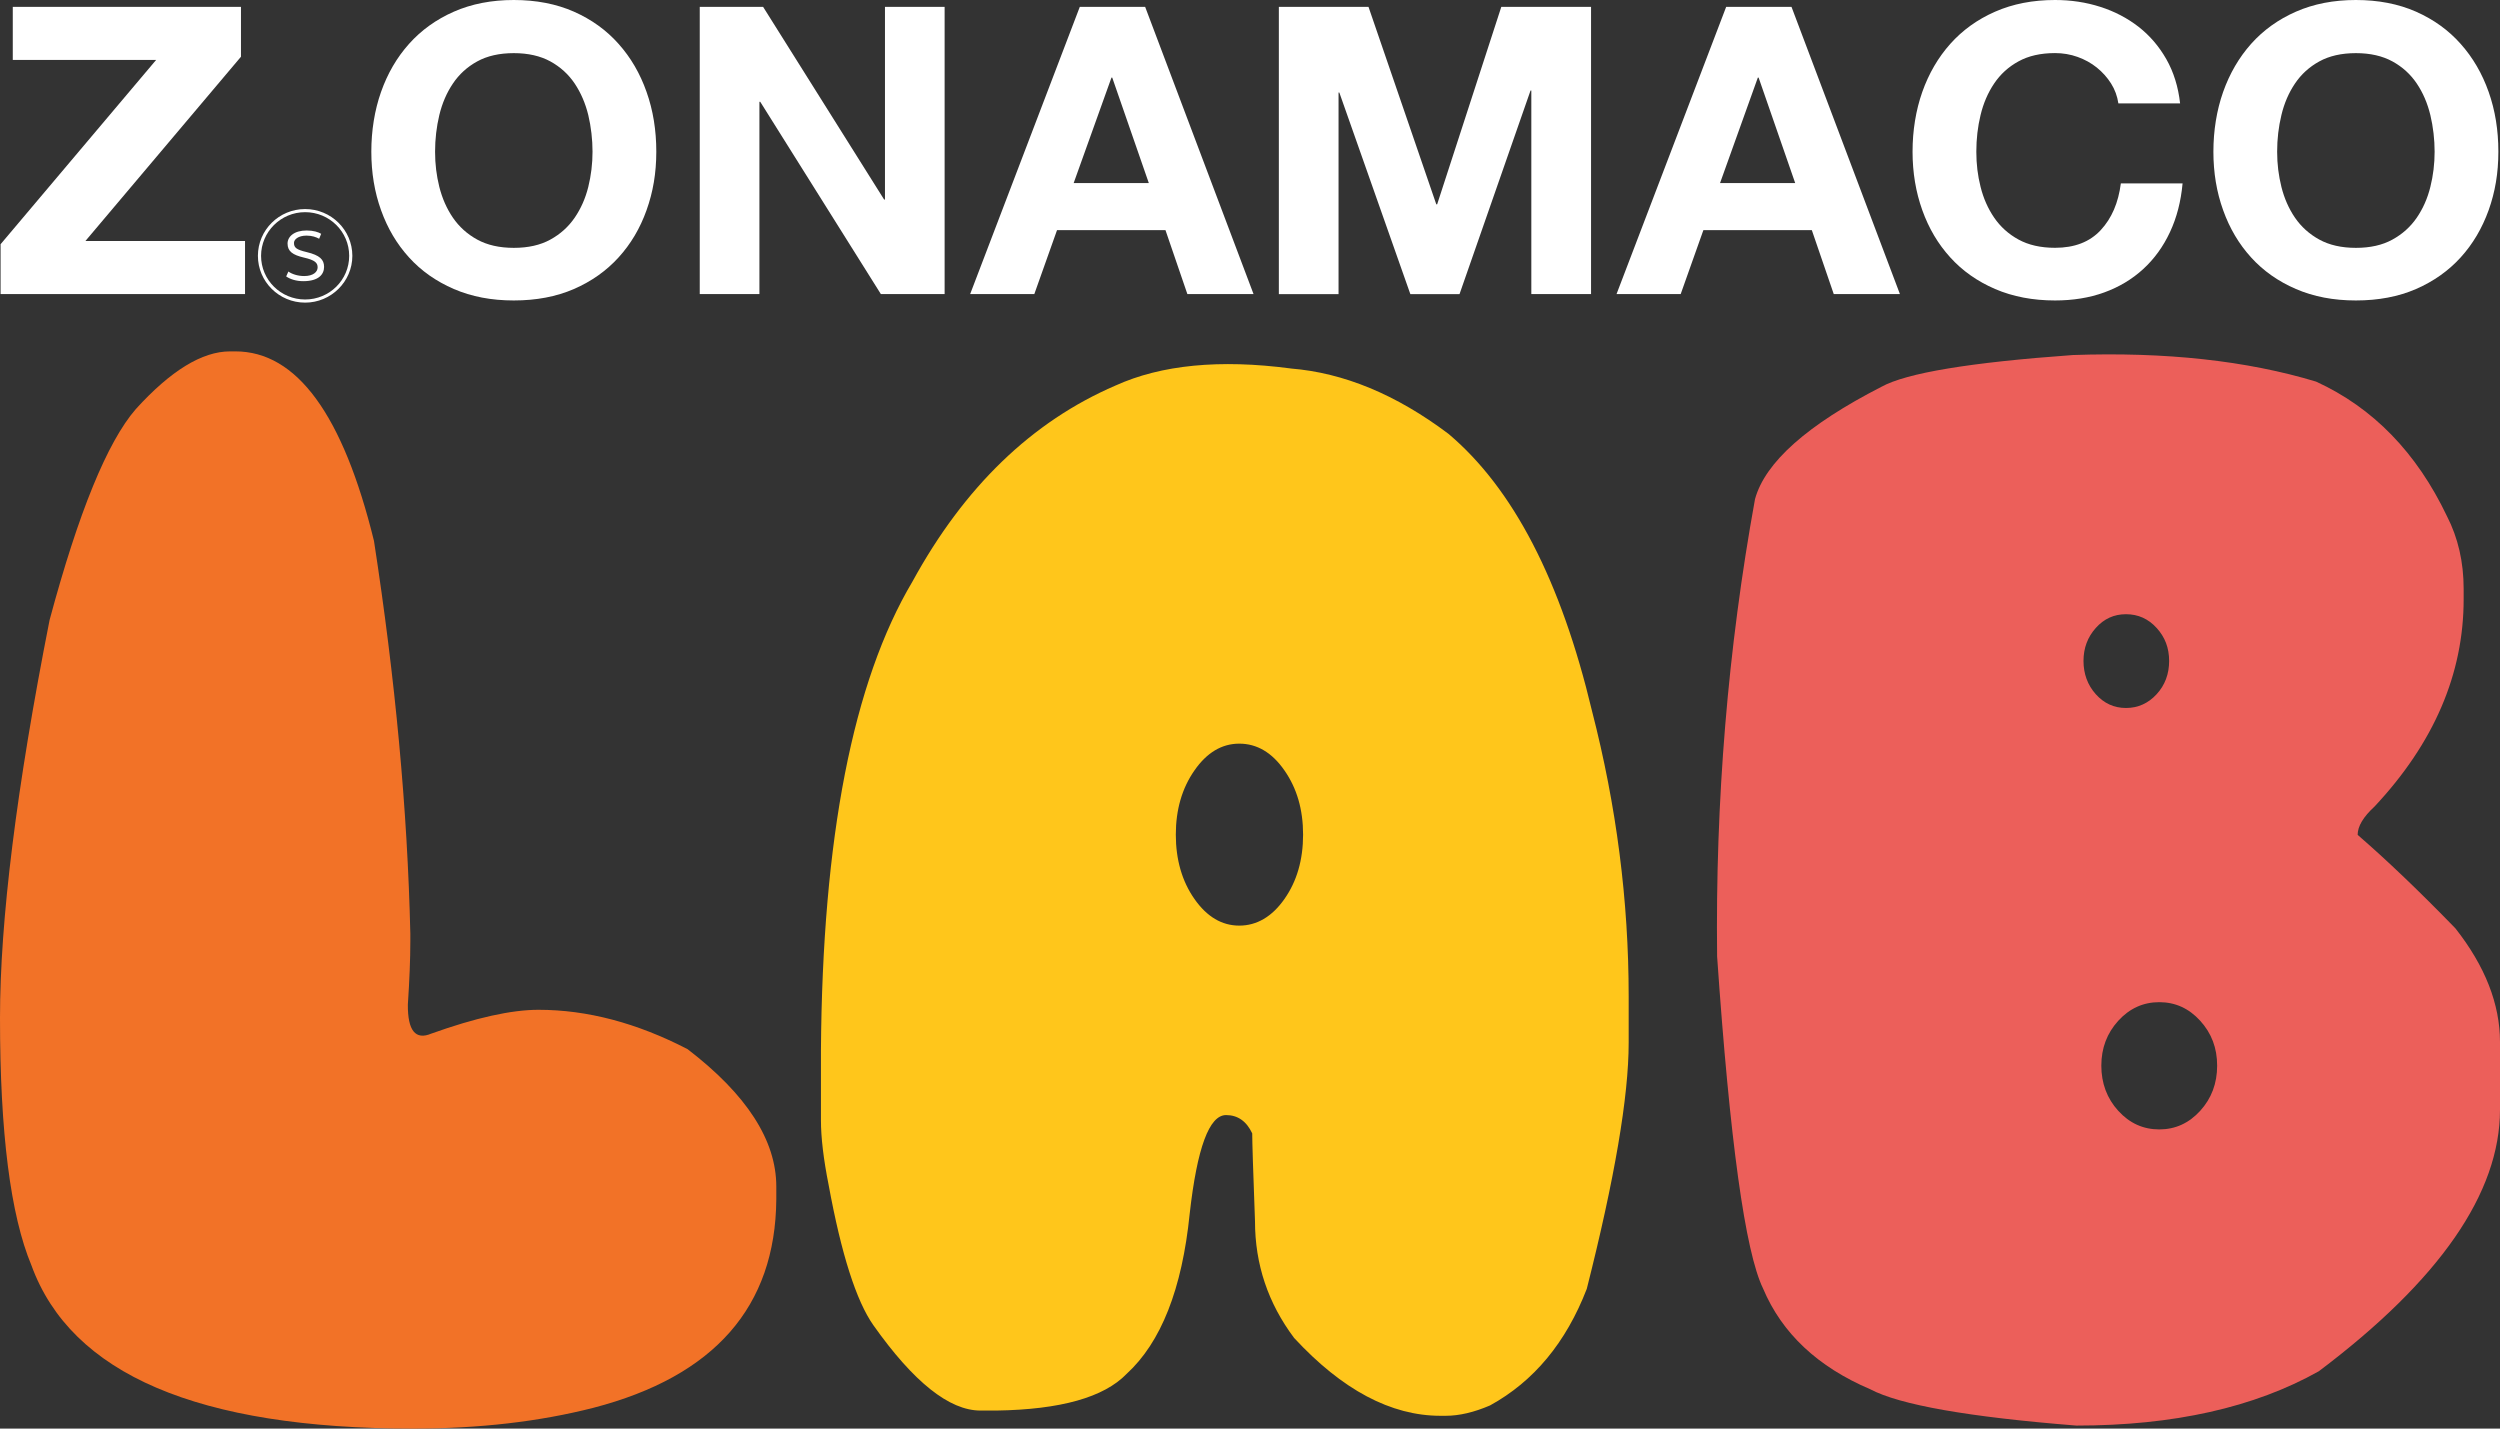
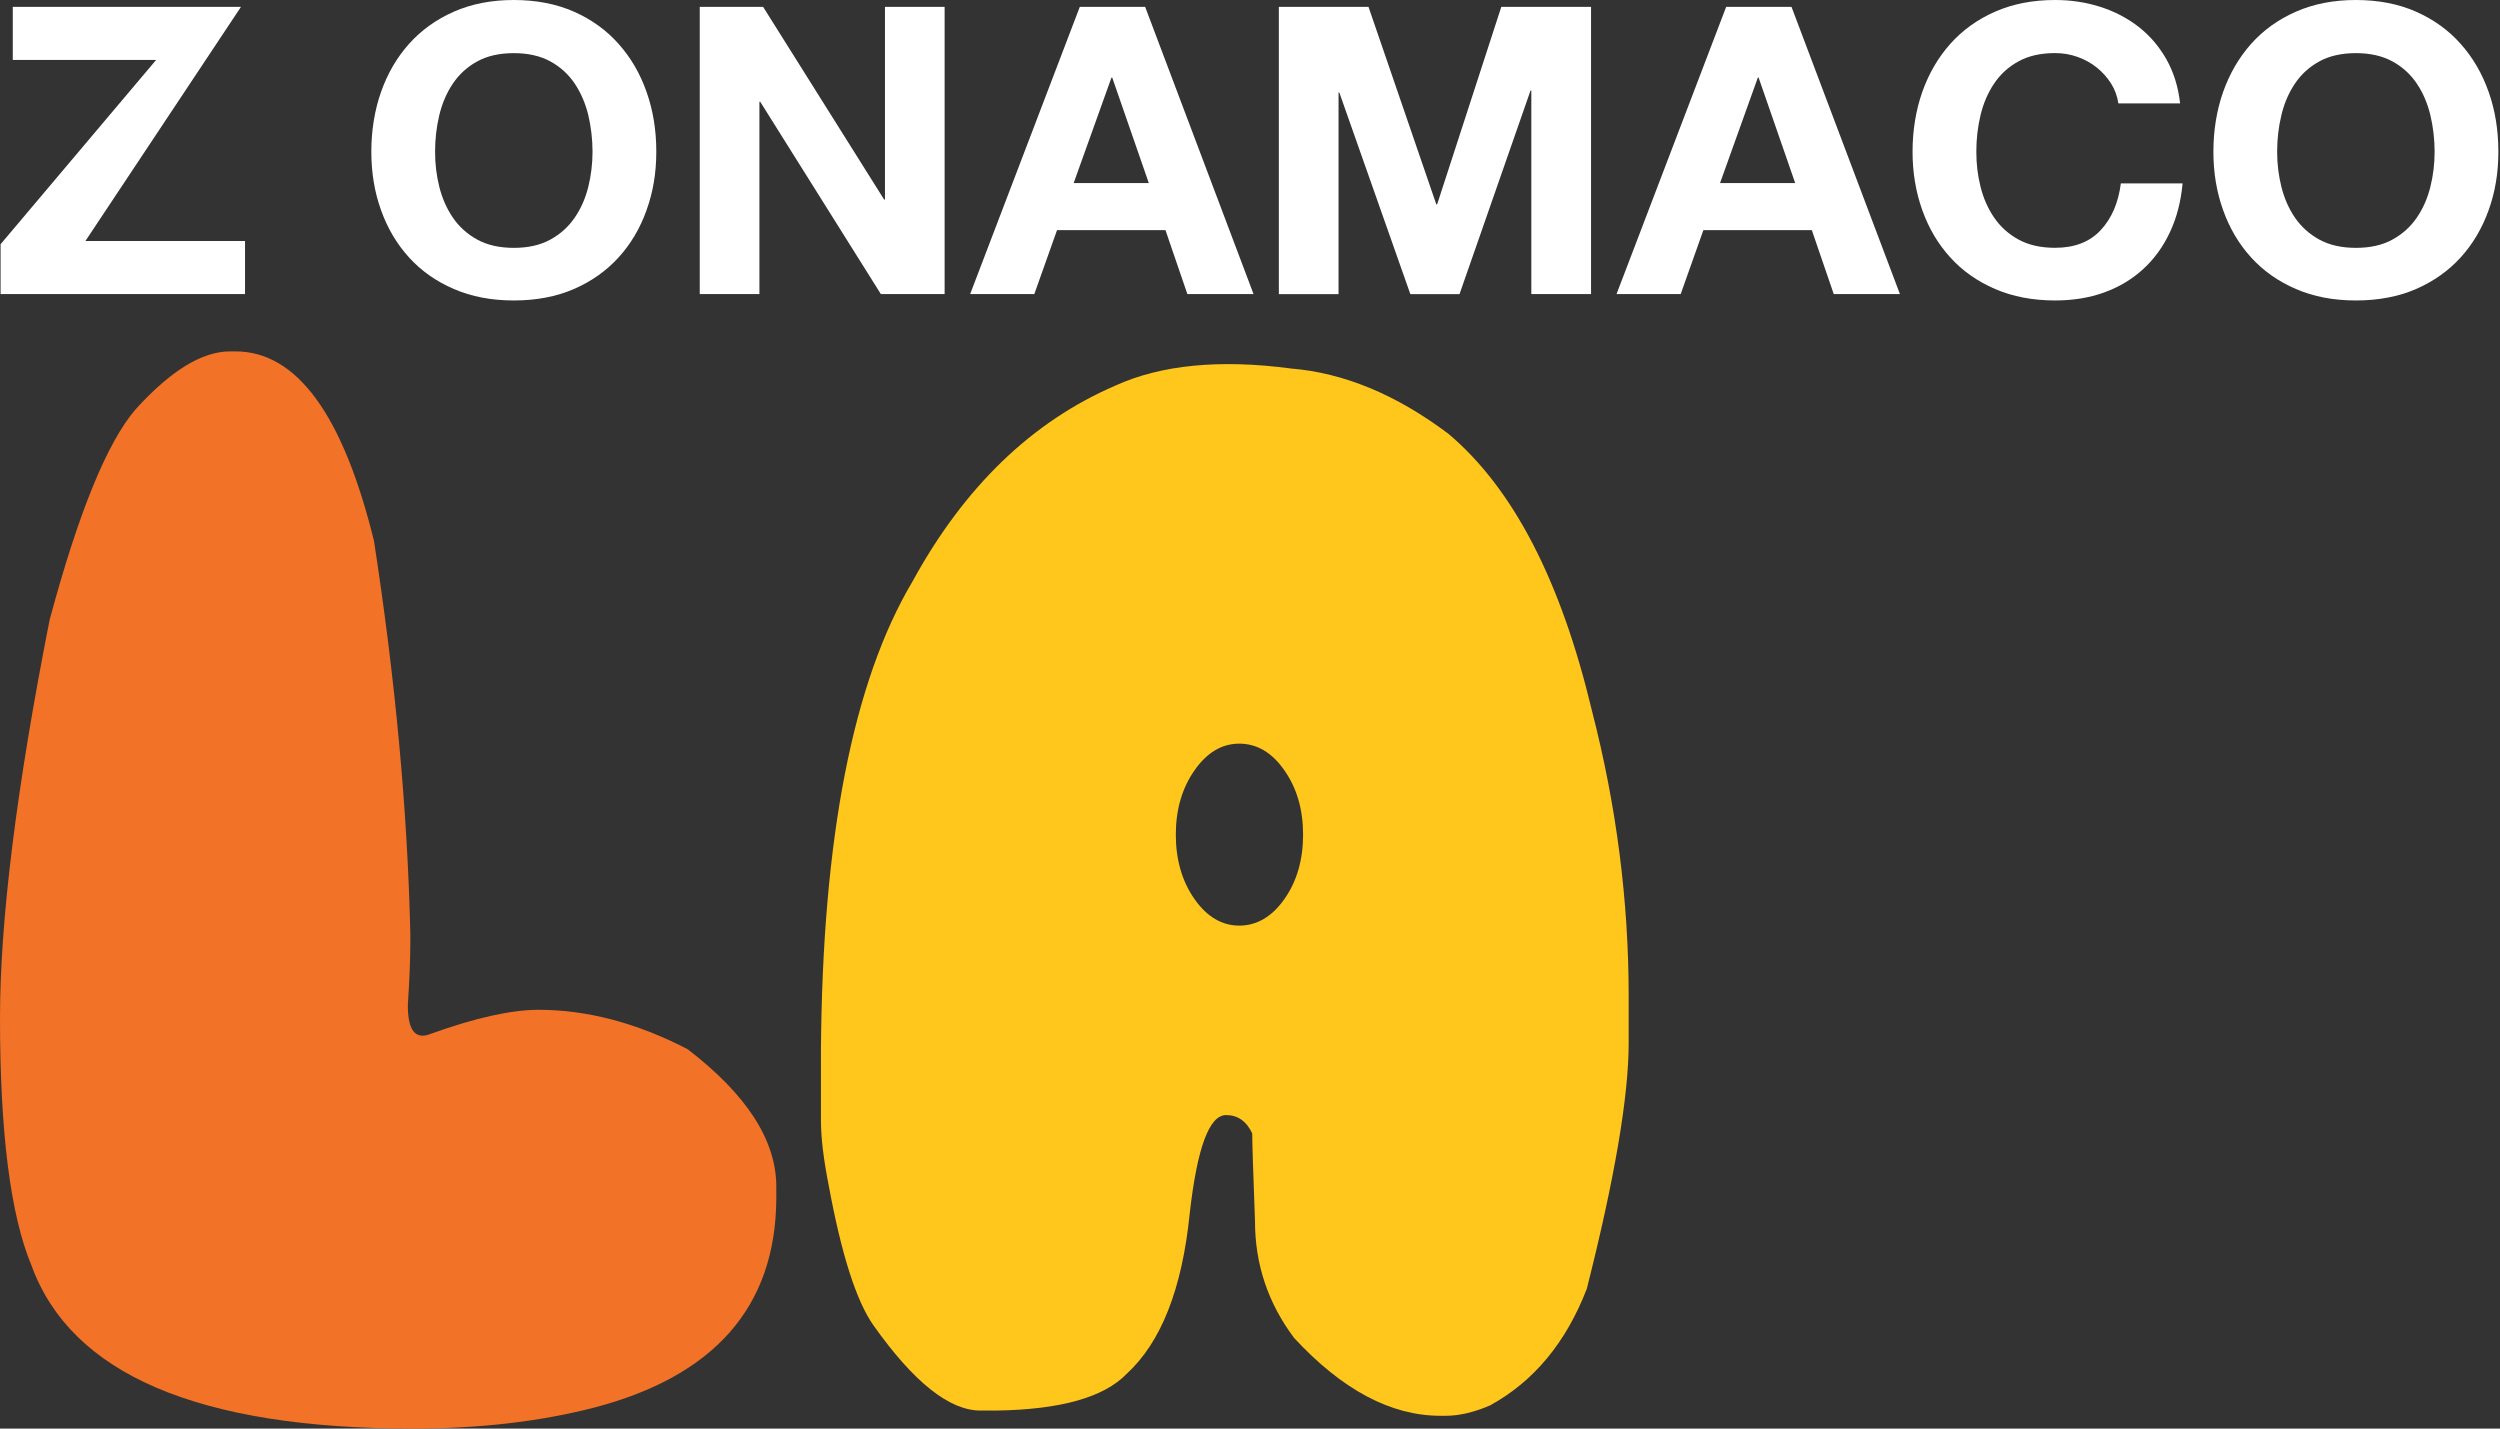
<svg xmlns="http://www.w3.org/2000/svg" width="98" height="56" viewBox="0 0 98 56" fill="none">
  <rect x="0" y="0" width="98" height="56" fill="#333333" stroke="none" />
  <path d="M9.02 13.774H9.225C11.632 13.774 13.444 16.251 14.66 21.204C15.496 26.621 15.973 31.751 16.085 36.593V36.904C16.085 37.59 16.052 38.415 15.988 39.38C15.98 40.401 16.286 40.781 16.906 40.518C18.644 39.896 20.046 39.584 21.109 39.584C23.018 39.584 24.966 40.098 26.954 41.128C29.273 42.906 30.431 44.702 30.431 46.513V47.015C30.398 51.228 28.007 53.952 23.258 55.187C21.132 55.73 18.778 56.001 16.193 56.001C7.771 56.001 2.784 53.867 1.231 49.599C0.41 47.629 0 44.398 0 39.908C0 36.071 0.649 30.869 1.944 24.304C3.078 20.084 4.205 17.327 5.324 16.036C6.693 14.528 7.924 13.774 9.02 13.774Z" fill="#F27227" />
  <path d="M50.595 14.445C52.673 14.612 54.733 15.466 56.779 17.006C59.315 19.143 61.191 22.765 62.407 27.872C63.366 31.59 63.844 35.315 63.844 39.048V40.878C63.844 42.984 63.296 46.198 62.202 50.522C61.389 52.628 60.125 54.151 58.409 55.093C57.782 55.363 57.201 55.499 56.671 55.499H56.465C54.526 55.499 52.613 54.483 50.729 52.447C49.707 51.084 49.196 49.56 49.196 47.876C49.122 45.891 49.087 44.742 49.087 44.429C48.863 43.951 48.52 43.711 48.061 43.711C47.401 43.711 46.926 44.999 46.636 47.577C46.338 50.529 45.513 52.622 44.16 53.859C43.275 54.776 41.571 55.256 39.053 55.294H38.437C37.213 55.294 35.813 54.178 34.234 51.945C33.566 50.995 32.981 49.165 32.483 46.453C32.282 45.44 32.181 44.594 32.181 43.915V41.175C32.237 32.848 33.434 26.721 35.769 22.796C37.798 19.086 40.45 16.525 43.728 15.113C45.523 14.3 47.813 14.077 50.599 14.444L50.595 14.445ZM48.58 29.151C47.897 29.151 47.31 29.5 46.824 30.199C46.336 30.897 46.092 31.737 46.092 32.718C46.092 33.698 46.336 34.548 46.824 35.242C47.31 35.937 47.897 36.284 48.58 36.284C49.263 36.284 49.862 35.937 50.349 35.242C50.837 34.548 51.081 33.706 51.081 32.718C51.081 31.73 50.837 30.897 50.349 30.199C49.864 29.5 49.273 29.151 48.58 29.151Z" fill="#FFC61B" />
-   <path d="M81.237 13.918C84.885 13.789 88.068 14.136 90.79 14.959C93.02 15.98 94.732 17.739 95.922 20.236C96.356 21.082 96.575 22.032 96.575 23.083V23.49C96.575 26.417 95.411 29.126 93.084 31.614C92.641 32.021 92.42 32.391 92.42 32.727C93.564 33.717 94.84 34.937 96.25 36.389C97.417 37.872 98 39.36 98 40.853V43.498C98 46.769 95.632 50.187 90.898 53.753C88.37 55.173 85.203 55.883 81.394 55.883C77.168 55.547 74.475 55.073 73.315 54.459C71.253 53.581 69.853 52.265 69.112 50.51C68.411 49.065 67.811 44.726 67.311 37.492C67.24 31.397 67.733 25.422 68.796 19.567C69.191 18.124 70.841 16.655 73.749 15.164C74.73 14.621 77.226 14.207 81.236 13.919L81.237 13.918ZM83.338 24.077C82.871 24.077 82.477 24.255 82.155 24.616C81.834 24.975 81.673 25.406 81.673 25.909C81.673 26.412 81.834 26.855 82.155 27.213C82.477 27.572 82.871 27.753 83.338 27.753C83.805 27.753 84.213 27.572 84.54 27.213C84.868 26.855 85.03 26.419 85.03 25.909C85.03 25.399 84.868 24.975 84.54 24.616C84.215 24.257 83.814 24.077 83.338 24.077ZM84.643 39.285C84.016 39.285 83.479 39.529 83.036 40.014C82.593 40.502 82.372 41.087 82.372 41.773C82.372 42.46 82.593 43.059 83.036 43.544C83.479 44.031 84.014 44.273 84.643 44.273C85.272 44.273 85.806 44.029 86.248 43.544C86.691 43.057 86.912 42.468 86.912 41.773C86.912 41.079 86.691 40.502 86.248 40.014C85.805 39.527 85.27 39.285 84.643 39.285Z" fill="#EC5F5A" />
-   <path d="M6.12 2.35H0.501V0.269H9.446V2.224L3.349 9.446H9.605V11.528H0.023V9.573L6.12 2.35Z" fill="white" />
-   <path d="M11.961 11.863C10.939 11.863 10.11 11.041 10.11 10.029C10.11 9.016 10.939 8.195 11.961 8.195C12.983 8.195 13.812 9.016 13.812 10.029C13.812 11.041 12.976 11.863 11.961 11.863ZM10.234 10.029C10.234 10.974 11.007 11.74 11.961 11.74C12.915 11.74 13.688 10.974 13.688 10.029C13.688 9.083 12.915 8.317 11.961 8.317C11.007 8.317 10.234 9.091 10.234 10.029ZM11.305 10.644C11.44 10.742 11.671 10.821 11.922 10.821C12.284 10.821 12.451 10.656 12.451 10.481C12.451 10.307 12.356 10.197 11.909 10.096C11.479 9.994 11.272 9.856 11.272 9.547C11.272 9.275 11.531 9.035 12.021 9.035C12.288 9.035 12.478 9.098 12.59 9.165L12.511 9.359C12.395 9.296 12.236 9.236 12.017 9.236C11.686 9.236 11.524 9.39 11.524 9.52C11.524 9.706 11.611 9.785 12.025 9.883C12.534 10.006 12.704 10.174 12.704 10.462C12.704 10.75 12.497 11.022 11.889 11.022C11.607 11.022 11.373 10.944 11.218 10.836L11.305 10.643V10.644Z" fill="white" />
+   <path d="M6.12 2.35H0.501V0.269H9.446L3.349 9.446H9.605V11.528H0.023V9.573L6.12 2.35Z" fill="white" />
  <path d="M14.937 3.603C15.191 2.883 15.556 2.254 16.035 1.719C16.513 1.184 17.099 0.762 17.793 0.457C18.488 0.152 19.27 0 20.141 0C21.012 0 21.806 0.152 22.497 0.457C23.186 0.762 23.771 1.182 24.247 1.719C24.726 2.254 25.092 2.883 25.345 3.603C25.601 4.324 25.727 5.103 25.727 5.945C25.727 6.787 25.599 7.529 25.345 8.239C25.092 8.949 24.726 9.567 24.247 10.092C23.769 10.618 23.186 11.03 22.497 11.33C21.808 11.629 21.022 11.778 20.141 11.778C19.26 11.778 18.488 11.629 17.793 11.33C17.098 11.03 16.511 10.618 16.035 10.092C15.556 9.567 15.191 8.949 14.937 8.239C14.681 7.529 14.556 6.766 14.556 5.945C14.556 5.124 14.683 4.324 14.937 3.603ZM17.221 7.326C17.334 7.773 17.51 8.176 17.754 8.533C17.998 8.889 18.315 9.177 18.708 9.392C19.101 9.607 19.578 9.716 20.141 9.716C20.704 9.716 21.181 9.609 21.574 9.392C21.967 9.177 22.284 8.889 22.528 8.533C22.772 8.176 22.95 7.773 23.061 7.326C23.171 6.879 23.227 6.419 23.227 5.947C23.227 5.475 23.171 4.974 23.061 4.512C22.948 4.05 22.77 3.637 22.528 3.275C22.284 2.912 21.965 2.622 21.574 2.407C21.181 2.193 20.704 2.083 20.141 2.083C19.578 2.083 19.101 2.191 18.708 2.407C18.315 2.622 17.998 2.912 17.754 3.275C17.51 3.637 17.332 4.05 17.221 4.512C17.111 4.974 17.055 5.452 17.055 5.947C17.055 6.442 17.111 6.879 17.221 7.326Z" fill="white" />
  <path d="M29.914 0.269L34.658 7.823H34.691V0.269H37.029V11.528H34.53L29.802 3.991H29.769V11.528H27.43V0.269H29.912H29.914Z" fill="white" />
  <path d="M44.89 0.269L49.139 11.528H46.545L45.686 9.02H41.436L40.545 11.528H38.03L42.328 0.269H44.892H44.89ZM45.033 7.175L43.6 3.043H43.569L42.088 7.175H45.033Z" fill="white" />
  <path d="M53.645 0.269L56.303 8.011H56.336L58.851 0.269H62.369V11.528H60.028V3.549H59.997L57.213 11.53H55.286L52.502 3.628H52.471V11.53H50.131V0.269H53.648H53.645Z" fill="white" />
  <path d="M70.227 0.269L74.477 11.528H71.883L71.023 9.02H66.773L65.883 11.528H63.368L67.666 0.269H70.229H70.227ZM70.371 7.175L68.938 3.043H68.907L67.426 7.175H70.371Z" fill="white" />
  <path d="M82.754 3.273C82.605 3.037 82.419 2.83 82.196 2.649C81.973 2.471 81.722 2.331 81.441 2.231C81.16 2.131 80.866 2.081 80.558 2.081C79.995 2.081 79.518 2.189 79.125 2.406C78.732 2.62 78.415 2.91 78.171 3.273C77.927 3.635 77.749 4.048 77.638 4.51C77.526 4.972 77.472 5.45 77.472 5.945C77.472 6.44 77.526 6.877 77.638 7.324C77.749 7.771 77.927 8.174 78.171 8.531C78.415 8.888 78.732 9.175 79.125 9.39C79.518 9.605 79.995 9.714 80.558 9.714C81.323 9.714 81.919 9.484 82.349 9.02C82.779 8.558 83.04 7.948 83.137 7.19H85.557C85.493 7.894 85.329 8.531 85.063 9.099C84.798 9.666 84.448 10.15 84.012 10.549C83.576 10.948 83.067 11.253 82.484 11.464C81.902 11.675 81.259 11.778 80.558 11.778C79.689 11.778 78.905 11.629 78.21 11.33C77.514 11.03 76.928 10.618 76.452 10.092C75.973 9.567 75.608 8.949 75.354 8.239C75.1 7.529 74.972 6.766 74.972 5.945C74.972 5.124 75.1 4.324 75.354 3.603C75.609 2.883 75.975 2.254 76.452 1.719C76.93 1.184 77.514 0.762 78.21 0.457C78.905 0.152 79.687 0 80.558 0C81.183 0 81.776 0.09 82.333 0.269C82.891 0.447 83.389 0.708 83.83 1.049C84.269 1.391 84.633 1.815 84.92 2.319C85.207 2.824 85.387 3.401 85.46 4.053H83.04C82.998 3.769 82.903 3.509 82.754 3.273Z" fill="white" />
  <path d="M87.147 3.603C87.402 2.883 87.768 2.254 88.244 1.719C88.722 1.184 89.307 0.762 90.002 0.457C90.697 0.152 91.479 0 92.351 0C93.222 0 94.016 0.152 94.707 0.457C95.396 0.762 95.981 1.182 96.457 1.719C96.935 2.254 97.301 2.883 97.555 3.603C97.81 4.324 97.936 5.103 97.936 5.945C97.936 6.787 97.808 7.529 97.555 8.239C97.299 8.949 96.935 9.567 96.457 10.092C95.979 10.618 95.396 11.03 94.707 11.33C94.018 11.629 93.232 11.778 92.351 11.778C91.47 11.778 90.699 11.629 90.002 11.33C89.307 11.03 88.721 10.618 88.244 10.092C87.766 9.567 87.4 8.949 87.147 8.239C86.891 7.529 86.765 6.766 86.765 5.945C86.765 5.124 86.893 4.324 87.147 3.603ZM89.431 7.326C89.543 7.773 89.719 8.176 89.963 8.533C90.207 8.889 90.525 9.177 90.918 9.392C91.311 9.607 91.787 9.716 92.351 9.716C92.914 9.716 93.39 9.609 93.783 9.392C94.176 9.177 94.494 8.889 94.738 8.533C94.982 8.176 95.16 7.773 95.27 7.326C95.382 6.879 95.437 6.419 95.437 5.947C95.437 5.475 95.381 4.974 95.27 4.512C95.158 4.05 94.982 3.637 94.738 3.275C94.494 2.912 94.176 2.622 93.783 2.407C93.39 2.193 92.914 2.083 92.351 2.083C91.787 2.083 91.311 2.191 90.918 2.407C90.525 2.622 90.207 2.912 89.963 3.275C89.719 3.637 89.541 4.05 89.431 4.512C89.319 4.974 89.264 5.452 89.264 5.947C89.264 6.442 89.321 6.879 89.431 7.326Z" fill="white" />
</svg>